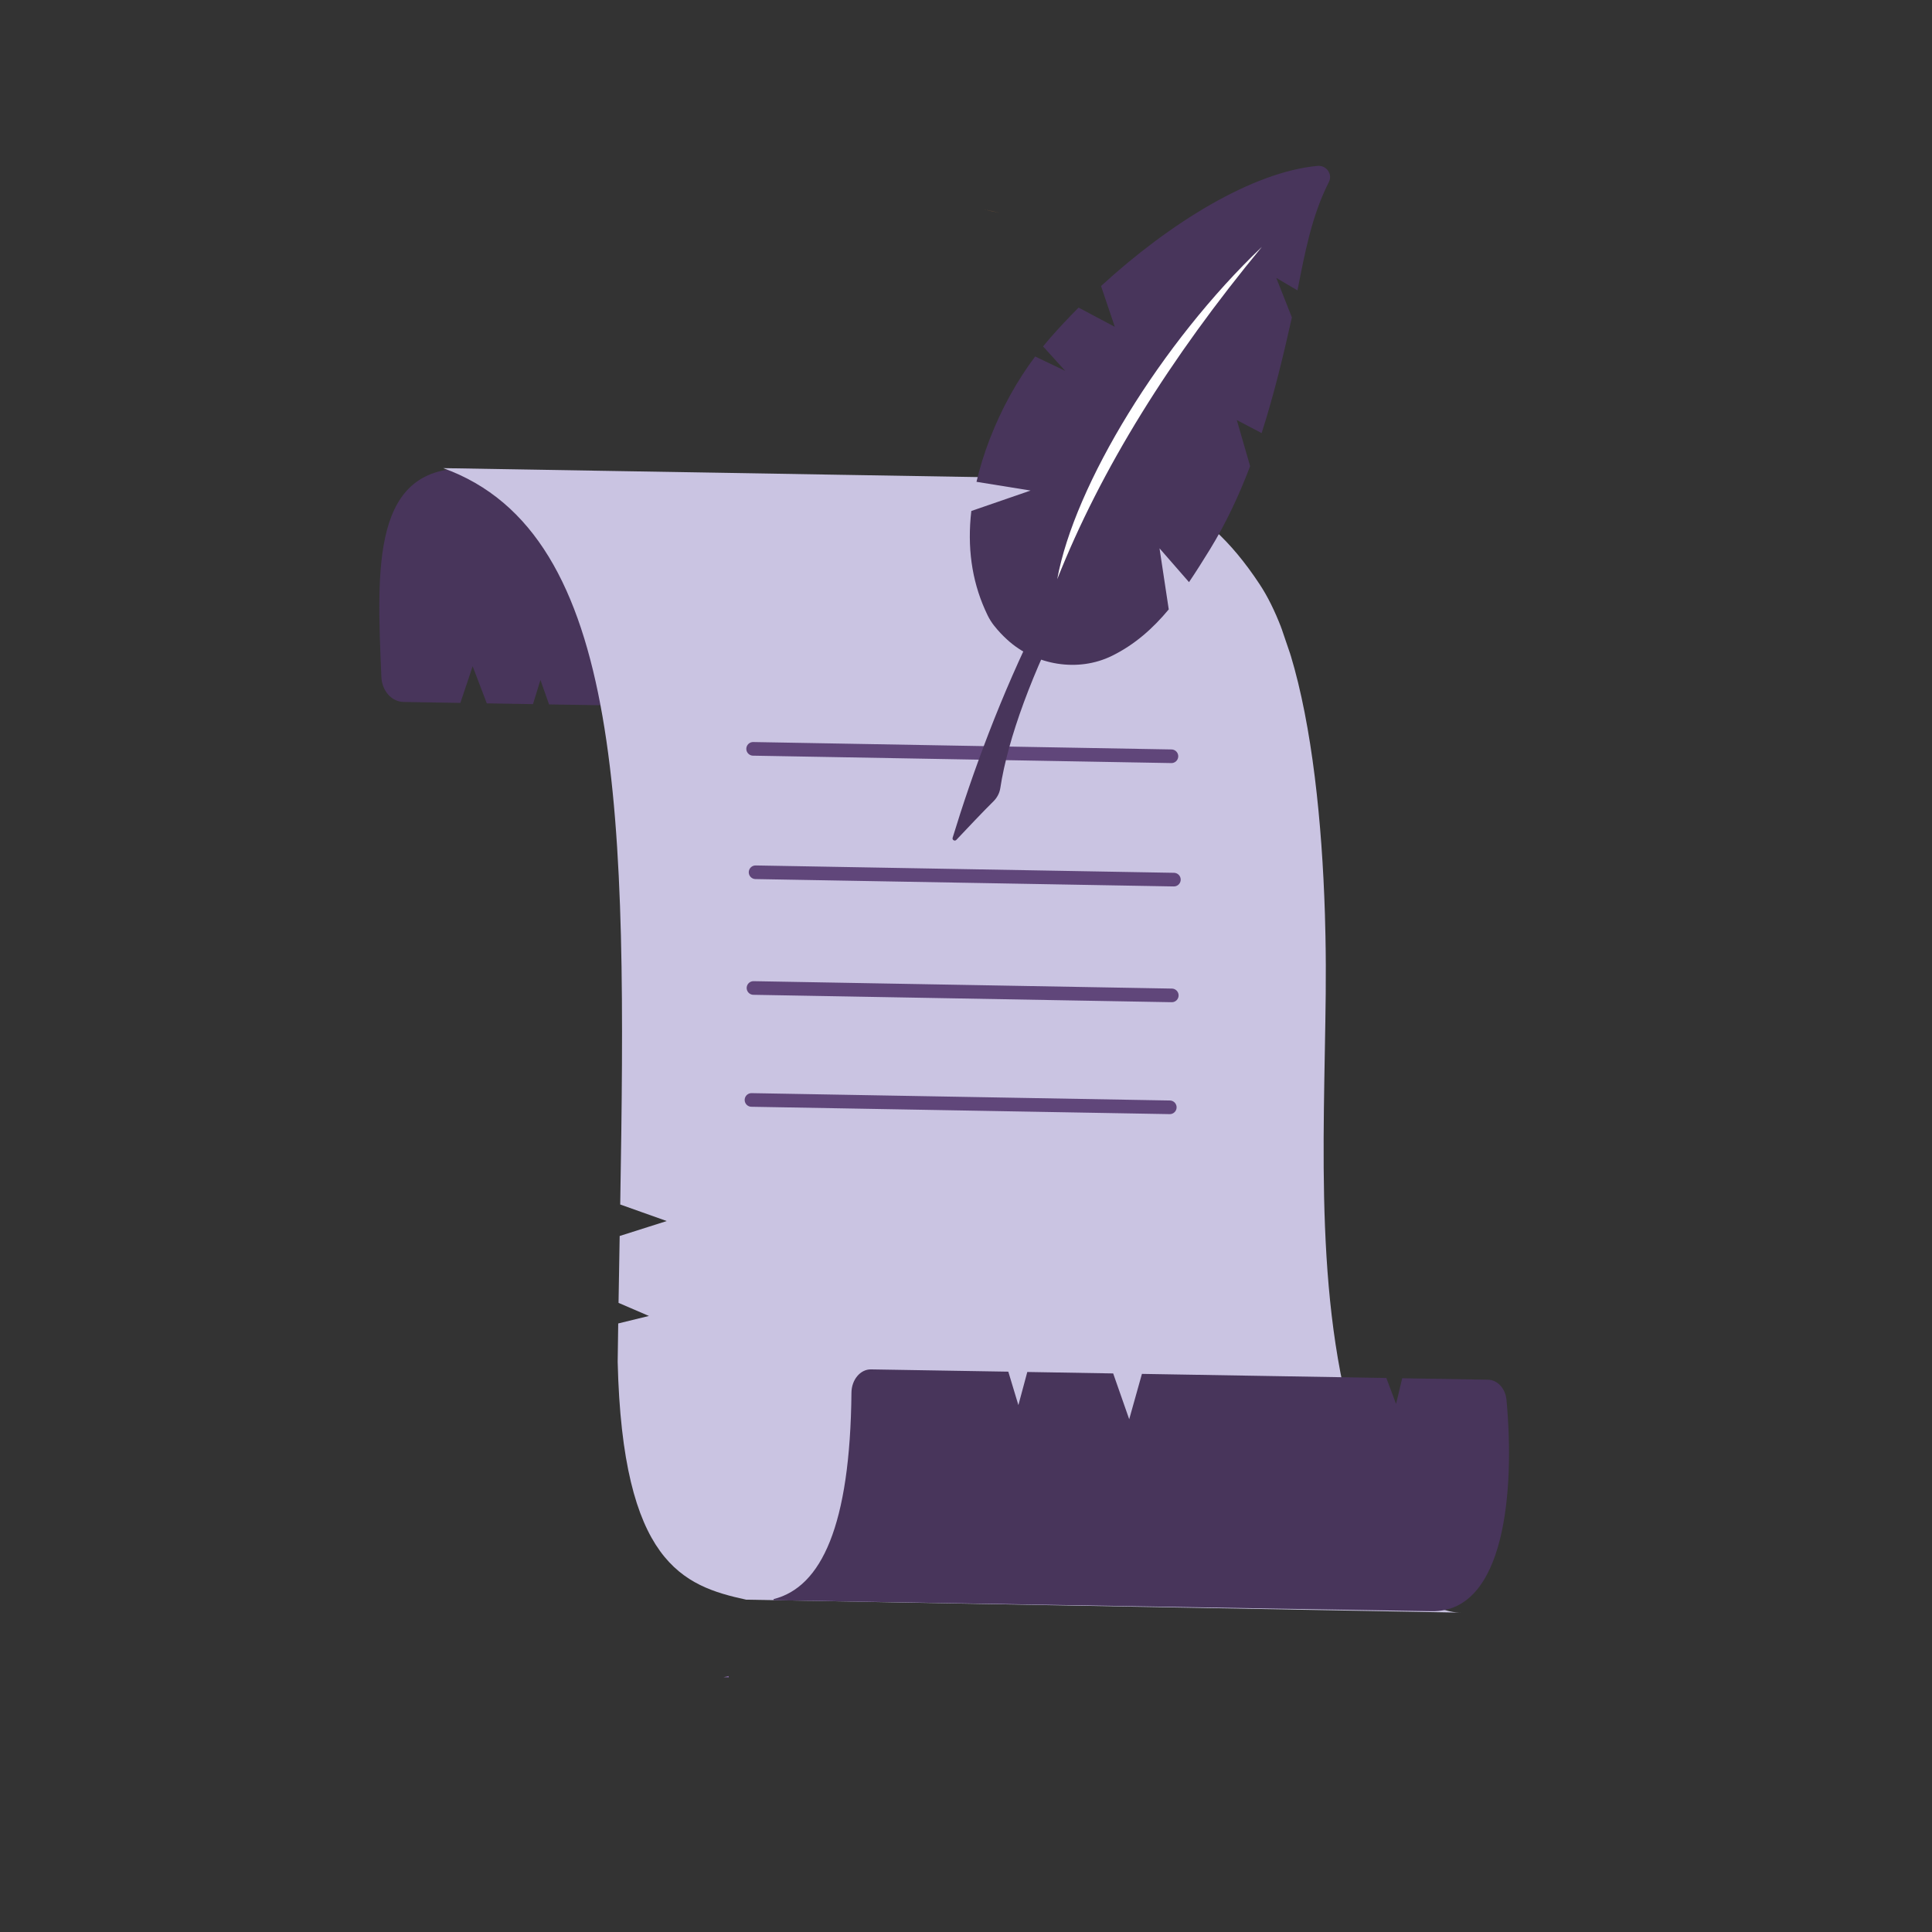
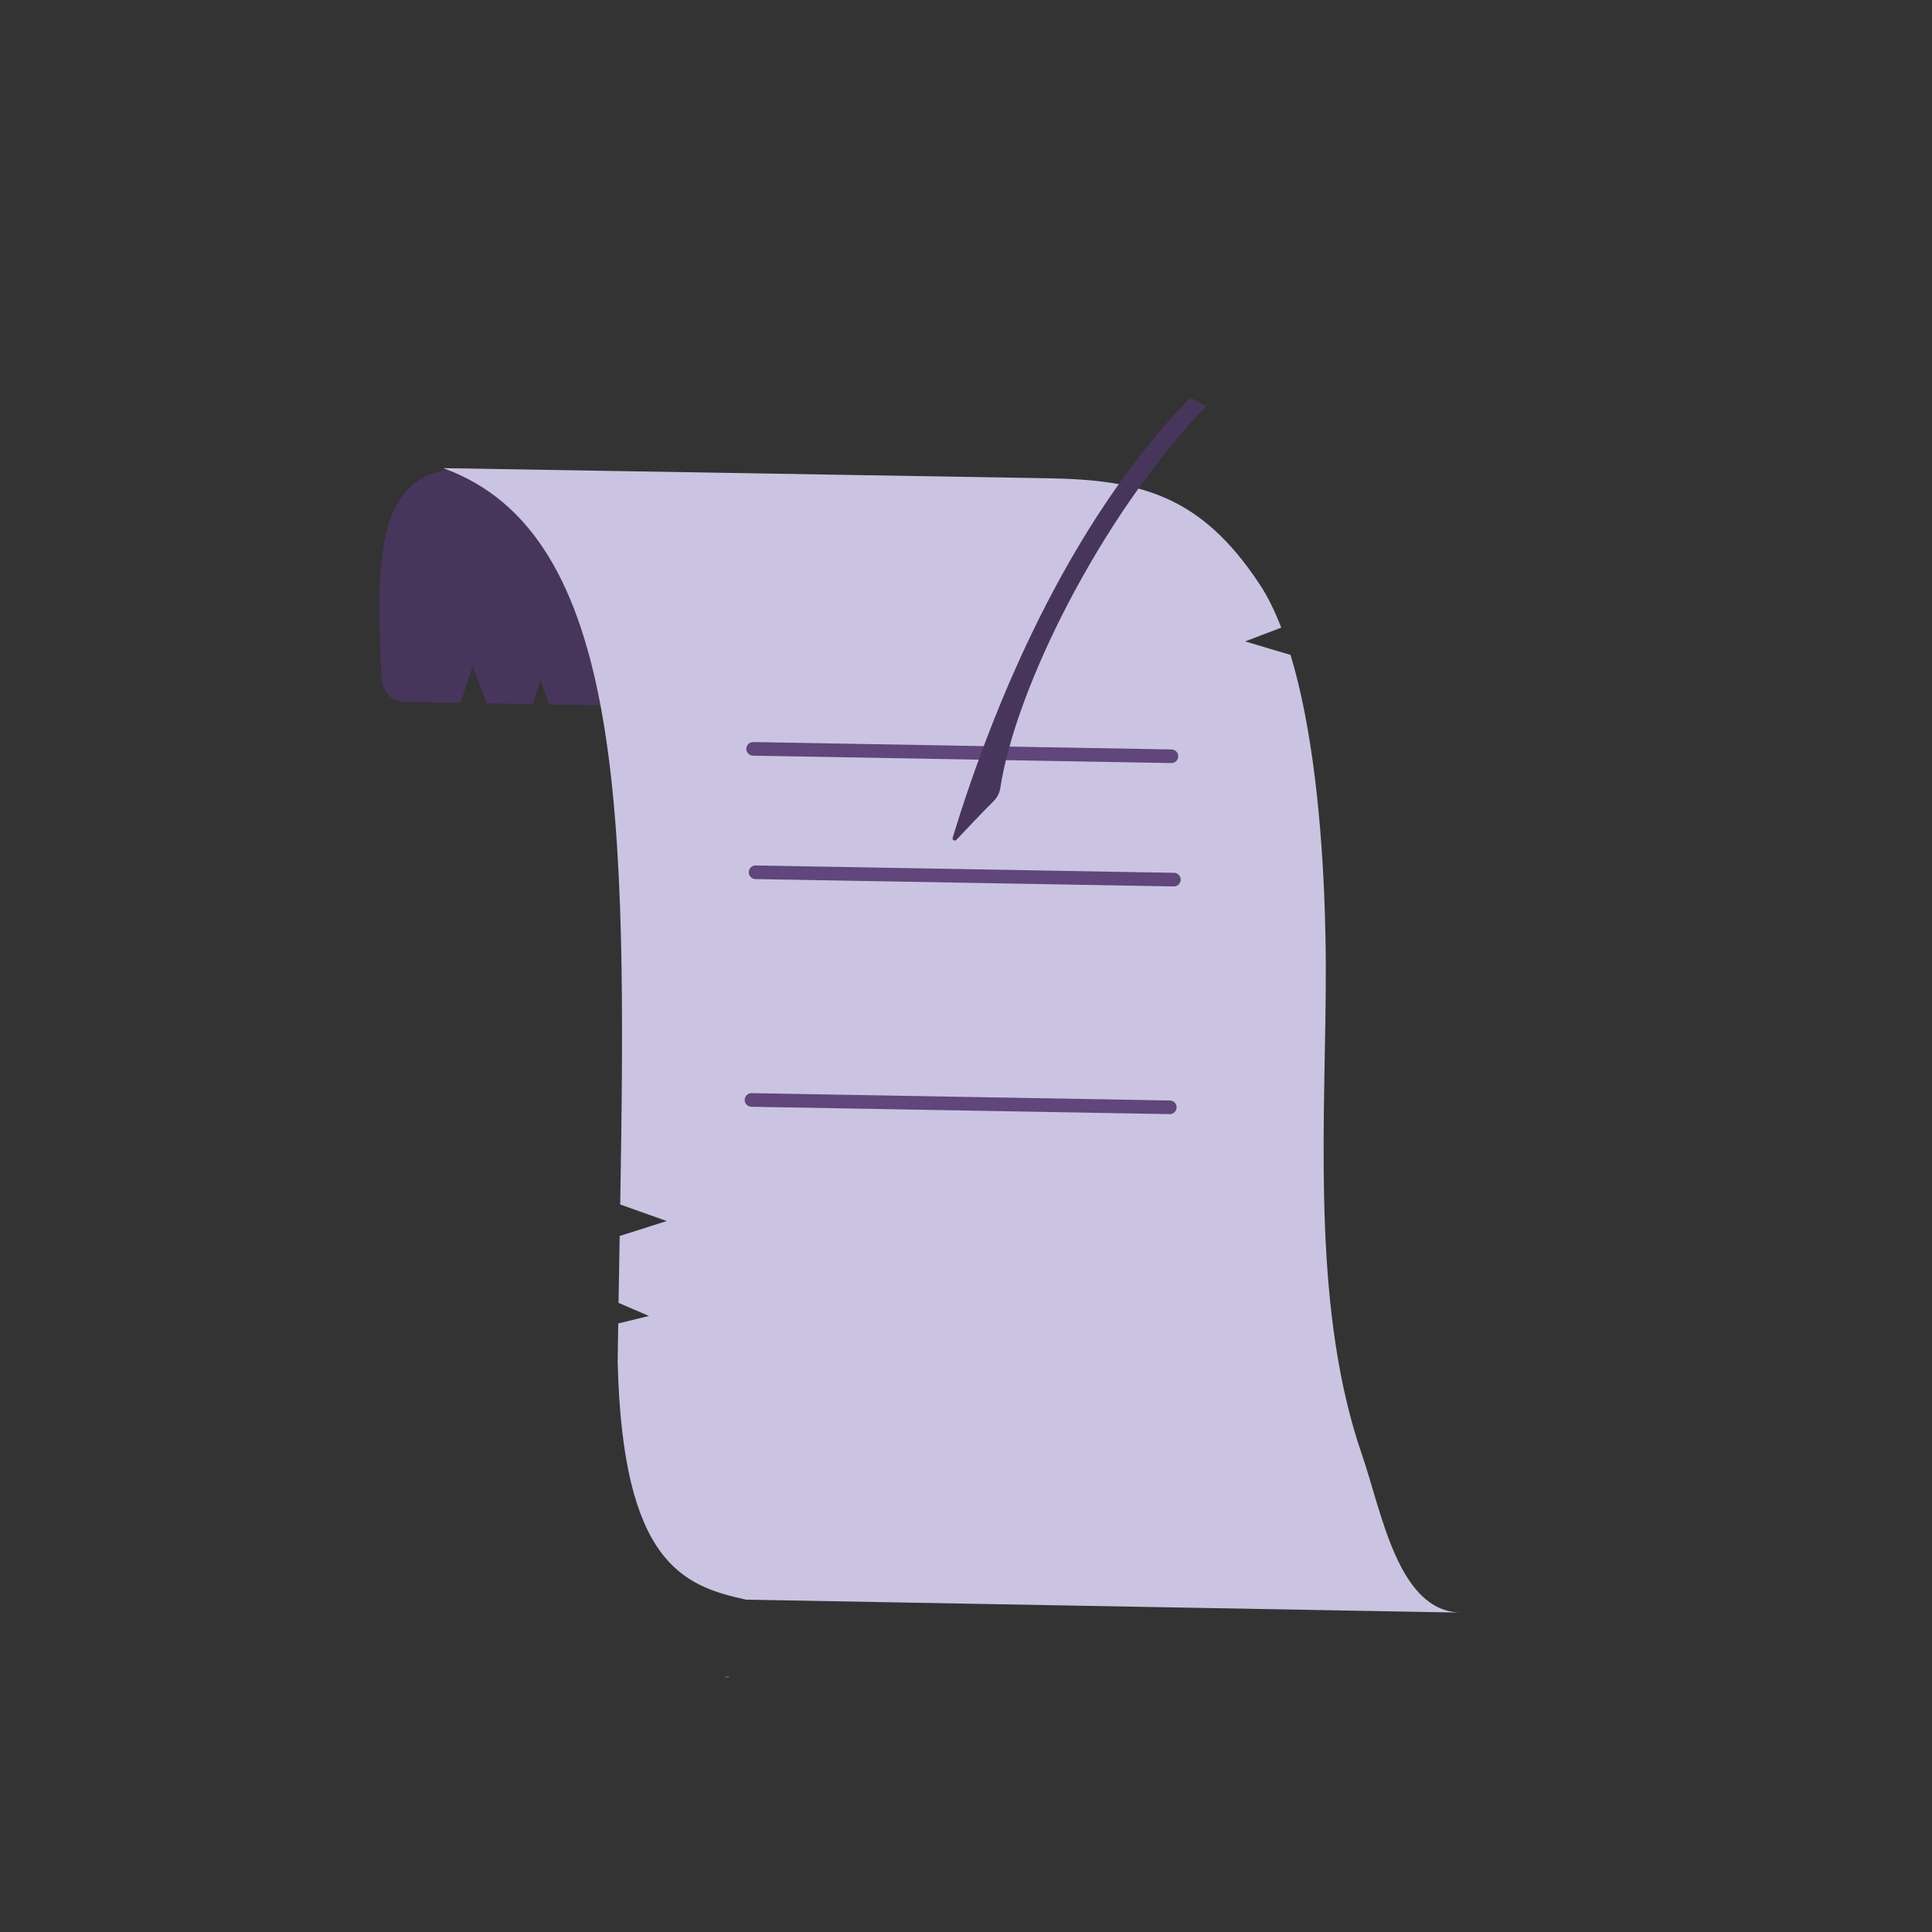
<svg xmlns="http://www.w3.org/2000/svg" version="1.1" id="Layer_1" x="0px" y="0px" viewBox="0 0 425.2 425.2" style="enable-background:new 0 0 425.2 425.2;" xml:space="preserve">
  <rect x="0" y="0" width="425.2" height="425.2" fill="#333333" stroke="none" />
  <style type="text/css">
	.st0{fill:#F7C58D;}
	.st1{fill:#E1873E;}
	.st2{fill:#48355B;}
	.st3{fill:#CAC4E2;}
	.st4{fill:none;stroke:#60467A;stroke-width:3;stroke-linecap:round;stroke-miterlimit:10;}
	.st5{fill:#60467A;}
	.st6{fill:#FFFFFF;}
	.st7{fill:#8A6CAC;}
</style>
  <path class="st0" d="M215.67,42.08" />
  <path class="st1" d="M220.01,46.86c-1.15-0.28-2.31-0.55-3.47-0.78" />
  <g>
    <path class="st2" d="M103.64,103.14c-22-1.12-20.7,21.85-19.71,45.85c0.13,3.05,2.26,5.46,4.89,5.5l12.5,0.21   c1.24-3.64,2.7-8.07,2.7-8.07l3.12,8.17l10.16,0.17l1.64-5.32l1.9,5.38l17.57,0.29l4.03-32.86L103.64,103.14z" />
    <g>
      <path class="st3" d="M291.59,201.15c-0.63-20.16-2.8-41.29-7.56-57.01l-9.99-2.98c0,0,4.29-1.62,7.94-3.03    c-1.41-3.65-2.99-6.88-4.78-9.58c-12.88-19.5-26.14-22.95-46.51-23.29l-133.16-2.23c40.12,14.41,40.4,77.18,38.97,162.06    l10.24,3.64l-10.36,3.29c-0.08,4.84-0.17,9.75-0.25,14.72l6.69,2.88l-6.76,1.65c-0.04,2.8-0.09,5.61-0.12,8.44    c1.05,44.23,14.34,49.32,28.27,52.35c0,0,157.31,2.85,157.33,2.85c-13.87-0.23-17.38-21.96-21.79-34.74    c-10.73-31.09-8.31-68.75-7.98-101.46c0.04-4.13,0.03-8.4-0.06-12.74" />
-       <polygon class="st3" points="284.03,144.14 281.98,138.13 270.89,138.13 275.48,146.69   " />
    </g>
-     <path class="st2" d="M331.55,308.07c-0.24-2.51-1.99-4.39-4.07-4.42l-18.88-0.32l-1.35,5.65l-2.14-5.71l-53.79-0.9l-2.8,9.98   l-3.53-10.08l-18.9-0.32l-1.96,7.29l-2.22-7.36l-30.22-0.5c-2.34-0.04-4.27,2.27-4.3,5.12c-0.28,29.29-6.62,42.8-17.14,45.44   c0.01,0.15,0.01,0.09,0.01,0.24l144.82,2.42C331.33,354.86,333.4,327.8,331.55,308.07z" />
    <line class="st4" x1="165.75" y1="164.81" x2="257.81" y2="166.44" />
    <line class="st4" x1="166.29" y1="191.97" x2="258.35" y2="193.59" />
-     <line class="st4" x1="165.83" y1="217.44" x2="257.89" y2="219.07" />
    <line class="st4" x1="165.39" y1="242.08" x2="257.45" y2="243.7" />
    <path class="st5" d="M221.73,137.42" />
-     <path class="st2" d="M289.97,36.51c-14.33,1.32-32.51,12.54-47.65,26.44l3.03,8.98l-7.97-4.23c-2.16,2.17-4.24,4.38-6.2,6.61   c-0.55,0.63-1.09,1.28-1.62,1.93l4.87,5.38l-6.61-3.16c-3.97,5.3-7.39,11.41-10,18.19c-1.24,3.22-2.2,6.35-2.91,9.39l11.9,1.92   l-13.04,4.5c-0.92,7.91,0.09,15.15,3,21.7c0.18,0.42,0.38,0.84,0.58,1.25c0.4,0.82,0.89,1.61,1.46,2.32   c0.9,1.13,1.87,2.16,2.89,3.08c6.15,5.62,15.56,7.21,23.04,3.52c5.05-2.48,9.04-6.08,12.48-10.21l-2.03-13.44l6.49,7.44   c1.59-2.35,3.1-4.77,4.59-7.18c3.57-5.82,6.45-11.98,8.86-18.35l-2.93-10.14l5.46,2.87c2.69-8.36,4.76-16.95,6.66-25.46l-3.43-8.69   l4.66,2.74c1.61-8.14,3.11-16.36,6.9-23.82C293.35,38.35,291.93,36.33,289.97,36.51z" />
    <path class="st2" d="M265.43,89.41c-23.34,24.35-42.01,62.38-45.28,84.04c-0.17,1.11-0.71,2.12-1.51,2.91   c-2.08,2.04-6.04,6.23-8.16,8.48c-0.35,0.37-0.97,0.02-0.82-0.47c8.62-28.23,24.98-68.74,52.31-96.89L265.43,89.41z" />
-     <path class="st6" d="M232.68,127.47c3.78-20.75,22.93-52.08,45.04-73.14C257.49,78.83,242.3,103.22,232.68,127.47z" />
    <path class="st7" d="M159.21,369.13l1.18,0.02c-0.02-0.09-0.04-0.17-0.05-0.27C159.97,368.98,159.59,369.06,159.21,369.13z" />
    <path class="st5" d="M218.14,147.18" />
  </g>
</svg>